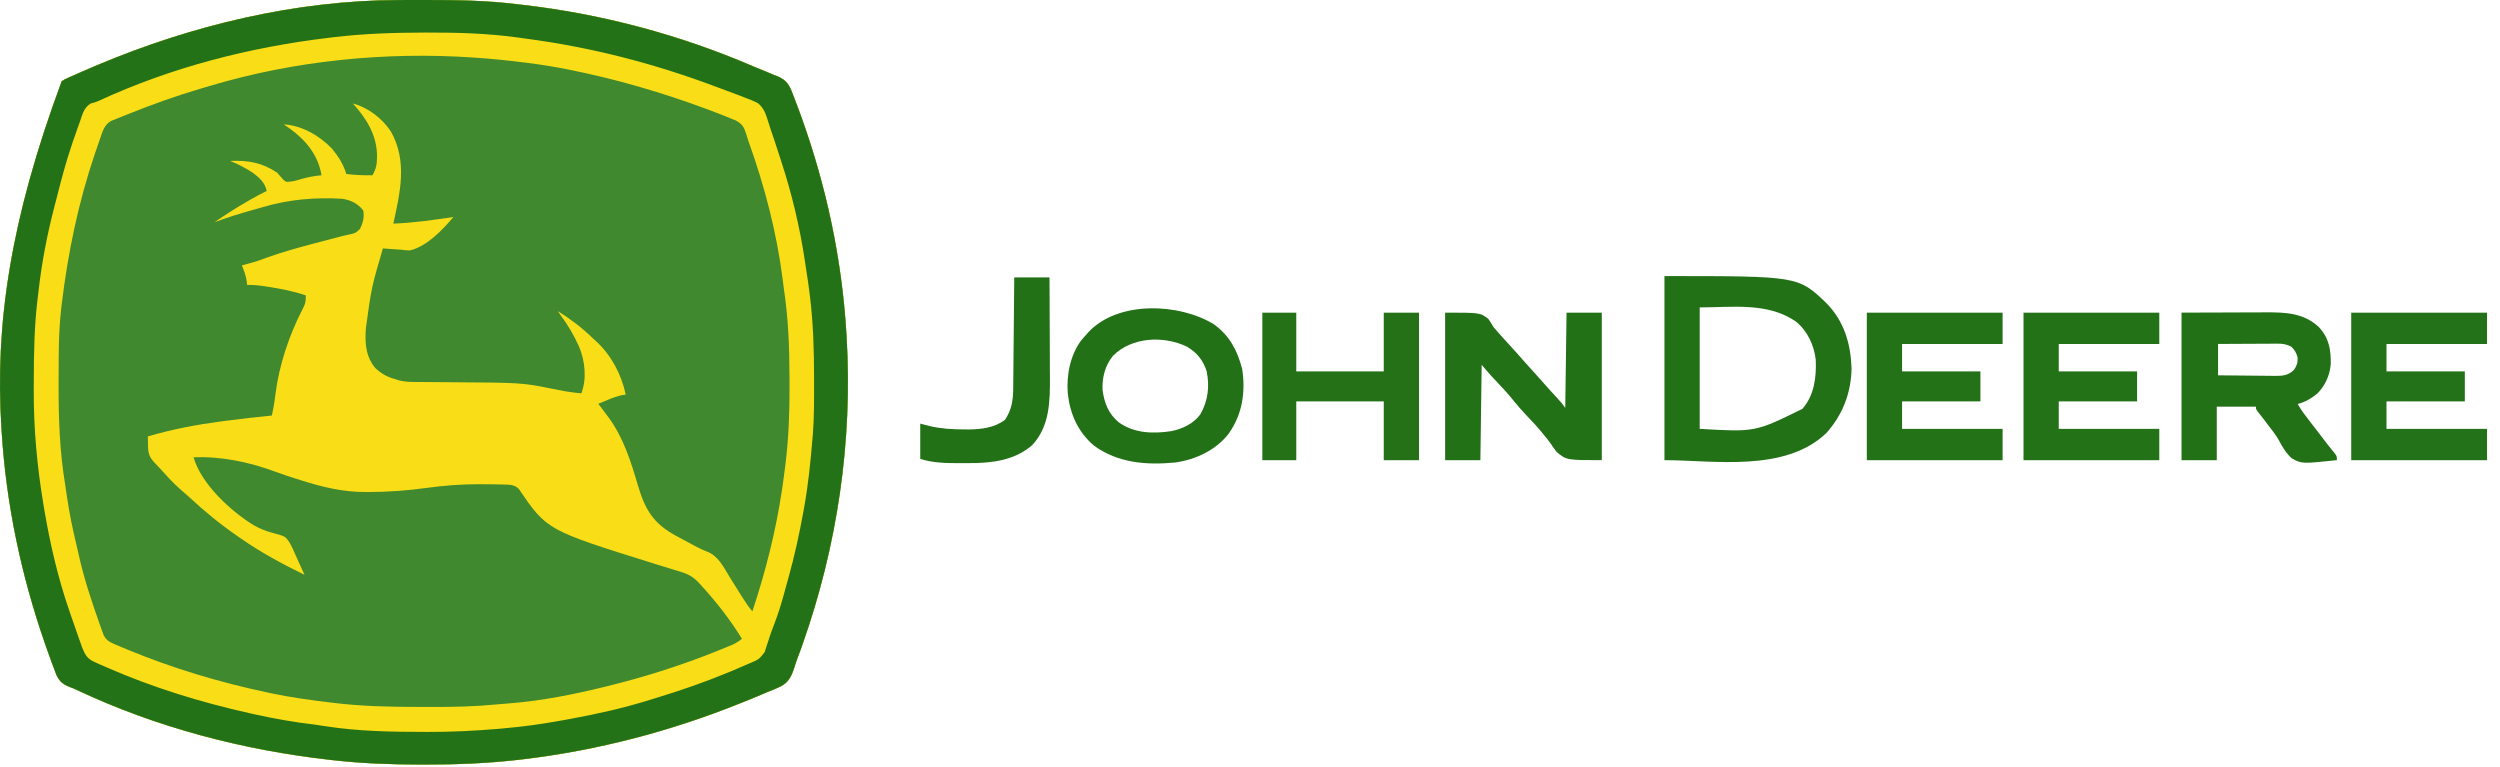
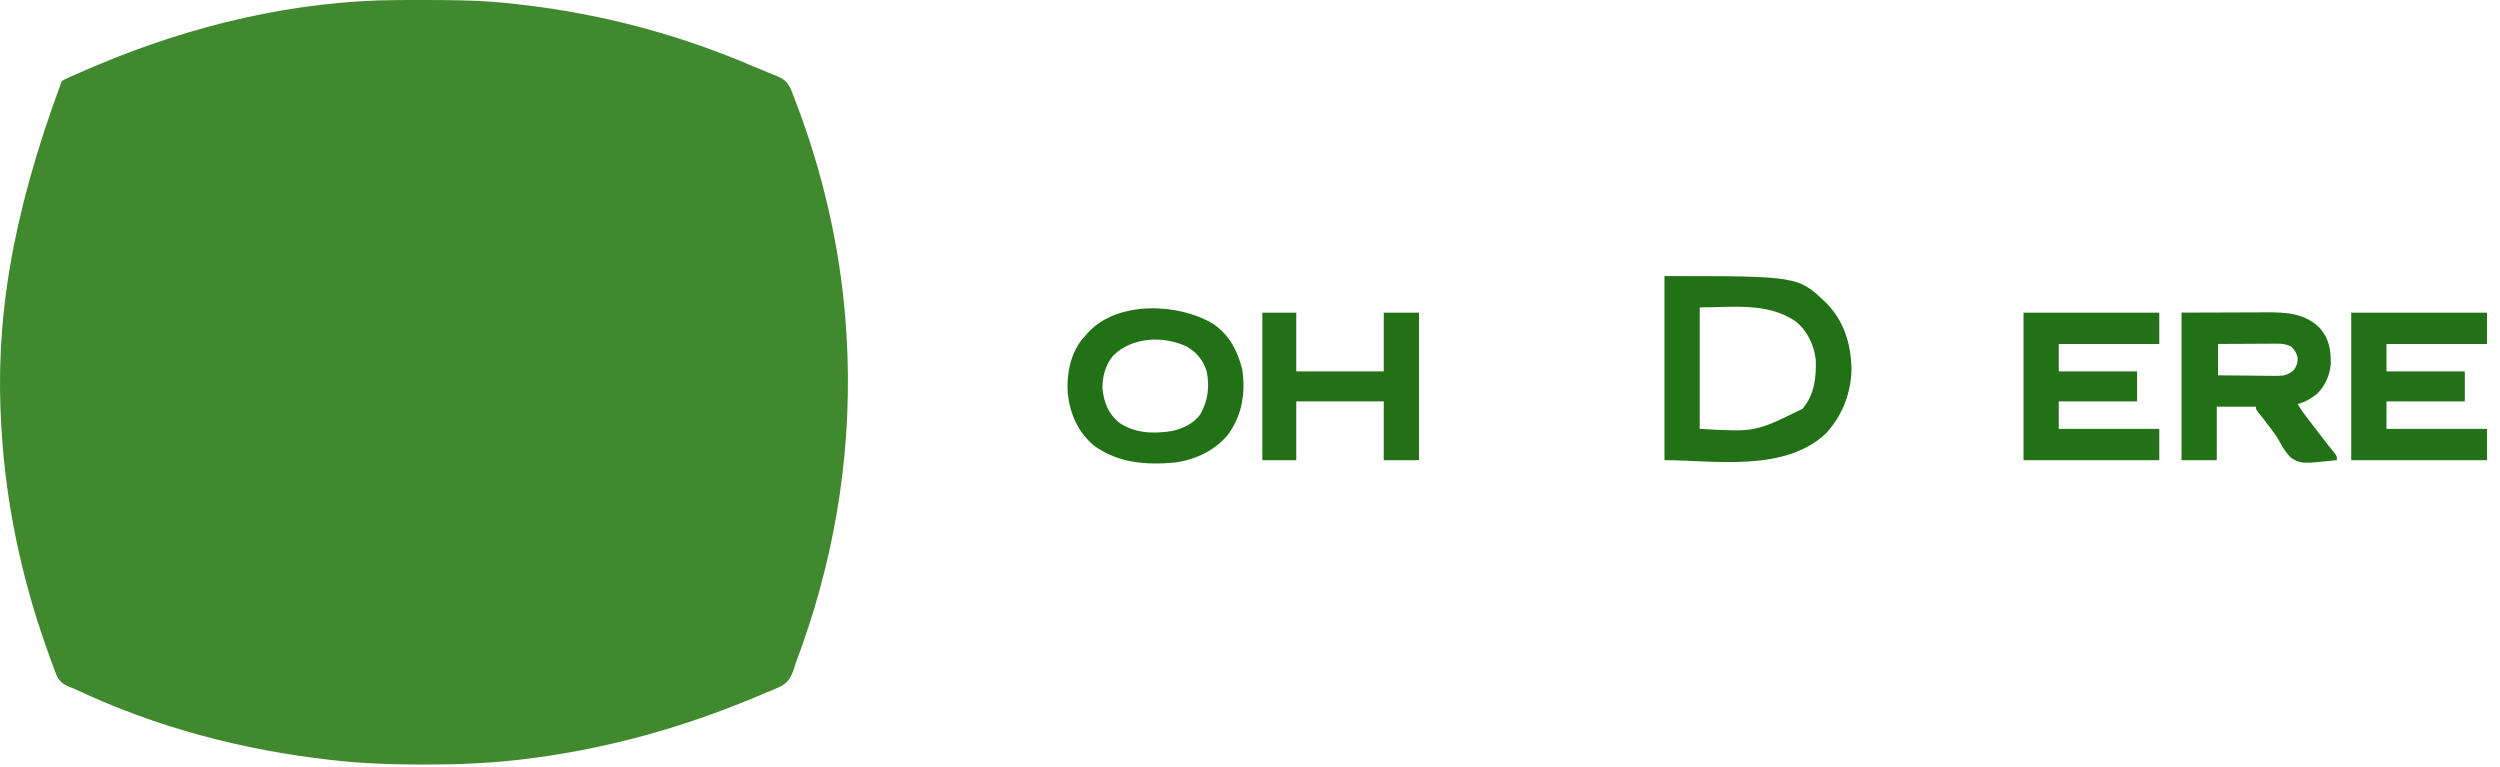
<svg xmlns="http://www.w3.org/2000/svg" width="163" height="50" viewBox="0 0 163 50" fill="none">
  <path d="M108.522 18C117.239 18 117.239 18 119.076 19.759C120.238 20.94 120.67 22.407 120.722 24.034C120.688 25.627 120.14 27.057 119.071 28.242C116.357 30.824 111.717 30.003 108.522 30.003C108.522 26.042 108.522 22.081 108.522 18ZM110.821 20.043C110.821 22.656 110.821 25.268 110.821 27.96C114.435 28.174 114.435 28.174 117.516 26.657C118.298 25.763 118.437 24.584 118.385 23.436C118.267 22.477 117.832 21.551 117.067 20.946C115.225 19.698 112.95 20.043 110.821 20.043Z" fill="#237117" />
  <path d="M142.235 20.383C143.341 20.38 144.447 20.376 145.587 20.373C145.934 20.371 146.282 20.37 146.64 20.368C147.069 20.367 147.069 20.367 147.27 20.367C147.409 20.367 147.548 20.366 147.687 20.365C148.989 20.358 150.191 20.392 151.191 21.327C151.852 22.036 151.982 22.797 151.966 23.743C151.901 24.475 151.607 25.138 151.088 25.661C150.696 25.977 150.303 26.216 149.811 26.342C150.033 26.739 150.305 27.09 150.582 27.449C150.631 27.512 150.68 27.576 150.731 27.641C150.83 27.771 150.93 27.9 151.03 28.029C151.161 28.2 151.292 28.37 151.423 28.541C151.812 29.052 151.812 29.052 152.218 29.549C152.365 29.747 152.365 29.747 152.365 30.003C150.072 30.244 150.072 30.244 149.411 29.874C149.041 29.537 148.803 29.122 148.569 28.683C148.374 28.337 148.129 28.033 147.885 27.72C147.804 27.612 147.723 27.503 147.642 27.394C147.508 27.214 147.372 27.041 147.229 26.868C147.087 26.683 147.087 26.683 147.087 26.513C146.244 26.513 145.401 26.513 144.533 26.513C144.533 27.664 144.533 28.816 144.533 30.003C143.775 30.003 143.016 30.003 142.235 30.003C142.235 26.828 142.235 23.654 142.235 20.383ZM144.618 22.426C144.618 23.101 144.618 23.775 144.618 24.47C145.239 24.477 145.86 24.484 146.481 24.488C146.693 24.49 146.904 24.492 147.115 24.495C147.419 24.499 147.723 24.501 148.027 24.503C148.121 24.505 148.215 24.506 148.312 24.508C148.839 24.508 149.159 24.489 149.556 24.129C149.759 23.834 149.812 23.674 149.806 23.315C149.717 22.991 149.625 22.83 149.385 22.597C149.085 22.451 148.846 22.405 148.513 22.407C148.383 22.407 148.383 22.407 148.25 22.407C148.157 22.408 148.064 22.409 147.968 22.41C147.873 22.41 147.777 22.41 147.678 22.41C147.373 22.412 147.068 22.414 146.762 22.416C146.555 22.417 146.348 22.417 146.141 22.418C145.633 22.42 145.126 22.423 144.618 22.426Z" fill="#237117" />
-   <path d="M94.222 20.384C96.521 20.384 96.521 20.384 97.053 20.809C97.165 20.976 97.272 21.146 97.372 21.32C97.467 21.434 97.564 21.546 97.665 21.655C97.711 21.709 97.758 21.762 97.805 21.817C98.013 22.052 98.224 22.282 98.436 22.512C98.745 22.847 99.048 23.185 99.346 23.529C99.537 23.745 99.731 23.959 99.926 24.172C100.168 24.438 100.409 24.704 100.644 24.975C100.944 25.321 101.254 25.657 101.566 25.992C101.747 26.187 101.906 26.376 102.054 26.598C102.082 24.547 102.11 22.497 102.139 20.384C102.898 20.384 103.656 20.384 104.438 20.384C104.438 23.558 104.438 26.733 104.438 30.003C102.139 30.003 102.139 30.003 101.49 29.466C101.244 29.134 101.244 29.134 101.135 28.967C100.991 28.748 100.824 28.55 100.655 28.349C100.595 28.274 100.536 28.2 100.474 28.123C100.169 27.758 99.84 27.416 99.513 27.07C99.227 26.766 98.953 26.457 98.692 26.13C98.332 25.679 97.943 25.261 97.546 24.843C97.498 24.793 97.45 24.742 97.4 24.689C97.358 24.645 97.316 24.601 97.272 24.555C97.044 24.305 96.826 24.046 96.606 23.789C96.578 25.84 96.55 27.89 96.521 30.003C95.762 30.003 95.004 30.003 94.222 30.003C94.222 26.829 94.222 23.654 94.222 20.384Z" fill="#237117" />
  <path d="M79.154 21.15C80.181 21.895 80.677 22.859 80.992 24.064C81.221 25.582 80.997 27.039 80.091 28.301C79.262 29.355 77.934 29.978 76.615 30.156C74.748 30.334 72.892 30.192 71.336 29.061C70.291 28.181 69.766 27 69.62 25.662C69.522 24.47 69.777 23.147 70.503 22.182C70.604 22.063 70.707 21.946 70.812 21.831C70.882 21.751 70.882 21.751 70.953 21.67C72.884 19.584 76.898 19.755 79.154 21.15ZM72.573 23.193C72.055 23.815 71.849 24.619 71.887 25.422C72.002 26.286 72.266 26.963 72.94 27.534C73.96 28.259 75.188 28.292 76.389 28.107C77.1 27.959 77.834 27.616 78.264 27.009C78.77 26.128 78.876 25.179 78.67 24.188C78.433 23.474 78.034 22.98 77.384 22.602C75.867 21.872 73.796 21.968 72.573 23.193Z" fill="#237117" />
  <path d="M153.3 20.384C156.222 20.384 159.143 20.384 162.154 20.384C162.154 21.058 162.154 21.732 162.154 22.427C159.991 22.427 157.827 22.427 155.599 22.427C155.599 23.017 155.599 23.607 155.599 24.215C157.284 24.215 158.97 24.215 160.706 24.215C160.706 24.861 160.706 25.507 160.706 26.172C159.021 26.172 157.335 26.172 155.599 26.172C155.599 26.762 155.599 27.352 155.599 27.96C157.762 27.96 159.925 27.96 162.154 27.96C162.154 28.634 162.154 29.309 162.154 30.003C159.232 30.003 156.31 30.003 153.3 30.003C153.3 26.829 153.3 23.654 153.3 20.384Z" fill="#237118" />
  <path d="M131.933 20.384C134.854 20.384 137.776 20.384 140.786 20.384C140.786 21.058 140.786 21.732 140.786 22.427C138.623 22.427 136.46 22.427 134.231 22.427C134.231 23.017 134.231 23.607 134.231 24.215C135.917 24.215 137.602 24.215 139.339 24.215C139.339 24.861 139.339 25.507 139.339 26.172C137.653 26.172 135.968 26.172 134.231 26.172C134.231 26.762 134.231 27.352 134.231 27.96C136.394 27.96 138.558 27.96 140.786 27.96C140.786 28.634 140.786 29.309 140.786 30.003C137.865 30.003 134.943 30.003 131.933 30.003C131.933 26.829 131.933 23.654 131.933 20.384Z" fill="#237217" />
-   <path d="M121.717 20.384C124.638 20.384 127.56 20.384 130.57 20.384C130.57 21.058 130.57 21.732 130.57 22.427C128.407 22.427 126.244 22.427 124.015 22.427C124.015 23.017 124.015 23.607 124.015 24.215C125.701 24.215 127.386 24.215 129.123 24.215C129.123 24.861 129.123 25.507 129.123 26.172C127.437 26.172 125.752 26.172 124.015 26.172C124.015 26.762 124.015 27.352 124.015 27.96C126.178 27.96 128.341 27.96 130.57 27.96C130.57 28.634 130.57 29.309 130.57 30.003C127.648 30.003 124.727 30.003 121.717 30.003C121.717 26.829 121.717 23.654 121.717 20.384Z" fill="#237218" />
  <path d="M82.304 20.384C83.035 20.384 83.765 20.384 84.517 20.384C84.517 21.648 84.517 22.912 84.517 24.215C86.4 24.215 88.282 24.215 90.221 24.215C90.221 22.95 90.221 21.686 90.221 20.384C90.98 20.384 91.738 20.384 92.52 20.384C92.52 23.558 92.52 26.733 92.52 30.003C91.761 30.003 91.003 30.003 90.221 30.003C90.221 28.739 90.221 27.475 90.221 26.172C88.339 26.172 86.457 26.172 84.517 26.172C84.517 27.437 84.517 28.701 84.517 30.003C83.787 30.003 83.057 30.003 82.304 30.003C82.304 26.829 82.304 23.654 82.304 20.384Z" fill="#247118" />
-   <path d="M66.129 18.085C66.888 18.085 67.646 18.085 68.428 18.085C68.433 19.129 68.438 20.172 68.441 21.216C68.442 21.7 68.444 22.185 68.447 22.67C68.45 23.138 68.451 23.607 68.452 24.076C68.452 24.253 68.453 24.431 68.455 24.609C68.466 26.167 68.436 27.809 67.299 29.023C66.134 30.037 64.616 30.204 63.134 30.196C62.954 30.195 62.774 30.196 62.593 30.197C61.737 30.198 60.819 30.191 60 29.918C60 29.16 60 28.401 60 27.62C60.218 27.676 60.435 27.732 60.66 27.79C61.389 27.956 62.105 27.995 62.852 27.997C62.951 27.998 63.051 27.999 63.153 28C63.982 27.992 64.862 27.888 65.533 27.364C65.97 26.694 66.056 26.086 66.062 25.305C66.062 25.226 66.063 25.148 66.064 25.068C66.067 24.81 66.069 24.553 66.071 24.295C66.073 24.117 66.075 23.938 66.076 23.759C66.081 23.289 66.085 22.819 66.089 22.349C66.094 21.869 66.098 21.389 66.103 20.909C66.112 19.968 66.121 19.027 66.129 18.085Z" fill="#237117" />
  <path d="M25.962 0.004C26.088 0.004 26.213 0.003 26.339 0.002C26.737 0.001 27.135 0 27.534 0C27.635 0 27.635 0 27.739 0C29.748 -0.001 31.736 0.028 33.732 0.277C33.839 0.289 33.947 0.302 34.057 0.314C39.234 0.908 44.322 2.264 49.106 4.325C49.387 4.444 49.669 4.559 49.952 4.672C50.121 4.743 50.291 4.814 50.46 4.885C50.574 4.929 50.574 4.929 50.691 4.974C51.183 5.187 51.39 5.411 51.6 5.903C51.631 5.985 51.662 6.067 51.694 6.151C51.747 6.284 51.747 6.284 51.801 6.419C51.919 6.72 52.031 7.023 52.141 7.327C52.161 7.382 52.181 7.437 52.202 7.494C53.861 12.067 54.893 16.87 55.184 21.729C55.189 21.807 55.194 21.884 55.199 21.965C55.603 28.786 54.59 35.618 52.311 42.053C52.274 42.158 52.237 42.263 52.199 42.371C52.126 42.571 52.052 42.771 51.975 42.97C51.9 43.172 51.832 43.377 51.771 43.583C51.589 44.126 51.412 44.477 50.908 44.751C50.608 44.895 50.301 45.018 49.992 45.139C49.869 45.191 49.746 45.244 49.624 45.297C49.245 45.46 48.863 45.614 48.48 45.767C48.412 45.795 48.344 45.822 48.273 45.85C43.714 47.68 39.005 48.915 34.126 49.502C34.02 49.515 33.914 49.528 33.805 49.541C31.774 49.771 29.742 49.854 27.699 49.848C27.585 49.848 27.471 49.848 27.358 49.848C25.472 49.844 23.603 49.779 21.729 49.566C21.664 49.559 21.6 49.552 21.533 49.544C15.842 48.902 10.2 47.431 5.01 44.985C4.789 44.881 4.789 44.881 4.558 44.798C4.114 44.618 3.892 44.452 3.682 44.016C3.61 43.833 3.54 43.649 3.474 43.464C3.436 43.363 3.398 43.262 3.358 43.158C3.234 42.827 3.117 42.494 3.001 42.16C2.981 42.103 2.961 42.047 2.941 41.988C1.378 37.503 0.399 32.858 0.106 28.114C0.102 28.04 0.097 27.966 0.092 27.89C-0.331 21.167 0.659 14.361 4.022 5.3C4.198 5.181 4.198 5.181 4.404 5.089C4.483 5.053 4.561 5.018 4.641 4.981C4.727 4.944 4.812 4.907 4.9 4.869C4.991 4.828 5.081 4.788 5.174 4.747C5.47 4.617 5.768 4.489 6.065 4.363C6.163 4.321 6.261 4.28 6.362 4.237C12.504 1.65 19.278 0.024 25.962 0.004Z" fill="#40892E" />
-   <path d="M25.962 0.004C26.088 0.004 26.213 0.003 26.339 0.002C26.737 0.001 27.135 0 27.534 0C27.635 0 27.635 0 27.739 0C29.748 -0.001 31.736 0.028 33.732 0.277C33.839 0.289 33.947 0.302 34.057 0.314C39.234 0.908 44.322 2.264 49.106 4.325C49.387 4.444 49.669 4.559 49.952 4.672C50.121 4.743 50.291 4.814 50.46 4.885C50.574 4.929 50.574 4.929 50.691 4.974C51.183 5.187 51.39 5.411 51.6 5.903C51.631 5.985 51.662 6.067 51.694 6.151C51.747 6.284 51.747 6.284 51.801 6.419C51.919 6.72 52.031 7.023 52.141 7.327C52.161 7.382 52.181 7.437 52.202 7.494C53.861 12.067 54.893 16.87 55.184 21.729C55.189 21.807 55.194 21.884 55.199 21.965C55.603 28.786 54.59 35.618 52.311 42.053C52.274 42.158 52.237 42.263 52.199 42.371C52.126 42.571 52.052 42.771 51.975 42.97C51.9 43.172 51.832 43.377 51.771 43.583C51.589 44.126 51.412 44.477 50.908 44.751C50.608 44.895 50.301 45.018 49.992 45.139C49.869 45.191 49.746 45.244 49.624 45.297C49.245 45.46 48.863 45.614 48.48 45.767C48.412 45.795 48.344 45.822 48.273 45.85C43.714 47.68 39.005 48.915 34.126 49.502C34.02 49.515 33.914 49.528 33.805 49.541C31.774 49.771 29.742 49.854 27.699 49.848C27.585 49.848 27.471 49.848 27.358 49.848C25.472 49.844 23.603 49.779 21.729 49.566C21.664 49.559 21.6 49.552 21.533 49.544C15.842 48.902 10.2 47.431 5.01 44.985C4.789 44.881 4.789 44.881 4.558 44.798C4.114 44.618 3.892 44.452 3.682 44.016C3.61 43.833 3.54 43.649 3.474 43.464C3.436 43.363 3.398 43.262 3.358 43.158C3.234 42.827 3.117 42.494 3.001 42.16C2.981 42.103 2.961 42.047 2.941 41.988C1.378 37.503 0.399 32.858 0.106 28.114C0.102 28.04 0.097 27.966 0.092 27.89C-0.331 21.167 0.659 14.361 4.022 5.3C4.198 5.181 4.198 5.181 4.404 5.089C4.483 5.053 4.561 5.018 4.641 4.981C4.727 4.944 4.812 4.907 4.9 4.869C4.991 4.828 5.081 4.788 5.174 4.747C5.47 4.617 5.768 4.489 6.065 4.363C6.163 4.321 6.261 4.28 6.362 4.237C12.504 1.65 19.278 0.024 25.962 0.004ZM13.748 5.583C13.534 5.647 13.319 5.709 13.104 5.772C11.468 6.253 9.868 6.83 8.286 7.467C8.176 7.511 8.065 7.555 7.954 7.599C7.8 7.66 7.646 7.723 7.492 7.786C7.403 7.821 7.315 7.857 7.224 7.894C6.791 8.147 6.685 8.586 6.525 9.041C6.505 9.098 6.484 9.156 6.464 9.215C6.398 9.405 6.332 9.595 6.268 9.785C6.245 9.851 6.223 9.916 6.199 9.984C5.102 13.208 4.424 16.507 4.018 19.885C4.011 19.942 4.004 19.999 3.997 20.057C3.875 21.103 3.836 22.15 3.829 23.202C3.828 23.266 3.828 23.33 3.827 23.397C3.823 23.884 3.821 24.371 3.82 24.858C3.82 24.929 3.82 25 3.82 25.074C3.815 27.277 3.888 29.429 4.251 31.607C4.293 31.869 4.33 32.132 4.367 32.395C4.521 33.459 4.738 34.505 4.99 35.55C5.043 35.772 5.093 35.993 5.142 36.215C5.487 37.76 5.987 39.254 6.518 40.745C6.545 40.824 6.573 40.903 6.602 40.984C6.628 41.057 6.654 41.129 6.682 41.204C6.704 41.268 6.727 41.331 6.751 41.397C6.919 41.746 7.158 41.868 7.506 42.016C7.592 42.053 7.678 42.09 7.766 42.127C7.86 42.166 7.954 42.205 8.05 42.245C8.148 42.286 8.247 42.327 8.348 42.369C11.284 43.58 14.283 44.477 17.387 45.139C17.479 45.159 17.57 45.179 17.663 45.199C18.937 45.468 20.219 45.643 21.511 45.799C21.585 45.808 21.66 45.817 21.736 45.827C23.604 46.053 25.46 46.092 27.34 46.092C27.582 46.092 27.824 46.092 28.066 46.093C29.518 46.1 30.955 46.068 32.401 45.927C32.701 45.898 33.001 45.875 33.301 45.851C35.339 45.688 37.368 45.284 39.35 44.799C39.404 44.786 39.458 44.773 39.514 44.759C42.014 44.148 44.455 43.377 46.842 42.41C46.929 42.374 46.929 42.374 47.019 42.338C47.184 42.272 47.348 42.204 47.512 42.136C47.605 42.097 47.698 42.059 47.793 42.019C48.013 41.915 48.187 41.803 48.374 41.649C47.617 40.412 46.726 39.275 45.751 38.202C45.712 38.158 45.673 38.116 45.633 38.071C45.245 37.649 44.941 37.451 44.389 37.284C44.331 37.266 44.273 37.249 44.214 37.231C44.09 37.192 43.965 37.154 43.84 37.117C43.503 37.015 43.168 36.91 42.832 36.806C42.762 36.784 42.693 36.763 42.621 36.74C35.658 34.566 35.658 34.566 33.826 31.878C33.527 31.563 33.137 31.608 32.72 31.588C32.598 31.585 32.477 31.583 32.355 31.581C32.288 31.58 32.221 31.579 32.152 31.578C31.932 31.575 31.712 31.573 31.492 31.572C31.377 31.571 31.377 31.571 31.26 31.571C30.082 31.567 28.939 31.657 27.773 31.817C26.551 31.983 25.351 32.075 24.118 32.078C24.047 32.078 23.977 32.079 23.904 32.08C22.401 32.091 21.026 31.764 19.601 31.306C19.447 31.258 19.447 31.258 19.29 31.209C18.831 31.064 18.376 30.913 17.925 30.745C16.237 30.122 14.421 29.744 12.62 29.816C13.124 31.568 15.041 33.317 16.536 34.243C16.936 34.462 17.329 34.633 17.771 34.743C18.607 34.97 18.607 34.97 18.873 35.366C19.028 35.635 19.154 35.914 19.274 36.2C19.345 36.37 19.421 36.535 19.5 36.701C19.622 36.959 19.74 37.217 19.856 37.478C18.407 36.771 17.008 36.017 15.685 35.094C15.636 35.061 15.587 35.027 15.536 34.992C14.401 34.211 13.336 33.346 12.33 32.404C12.15 32.238 11.968 32.08 11.78 31.923C11.274 31.486 10.826 30.98 10.379 30.484C10.285 30.38 10.188 30.278 10.089 30.178C9.733 29.805 9.661 29.572 9.651 29.055C9.65 28.997 9.648 28.939 9.646 28.879C9.642 28.738 9.641 28.596 9.641 28.454C11.245 27.982 12.841 27.683 14.498 27.465C14.566 27.456 14.634 27.447 14.703 27.438C15.71 27.306 16.718 27.195 17.728 27.092C17.83 26.619 17.909 26.153 17.962 25.672C18.207 23.788 18.837 21.901 19.699 20.212C19.927 19.761 19.927 19.761 19.941 19.261C19.122 18.979 18.289 18.821 17.435 18.691C17.363 18.68 17.29 18.669 17.215 18.657C16.844 18.603 16.488 18.567 16.11 18.579C16.097 18.453 16.097 18.453 16.084 18.324C16.033 17.959 15.907 17.643 15.77 17.303C15.827 17.288 15.883 17.274 15.942 17.259C16.357 17.15 16.762 17.032 17.164 16.882C18.593 16.351 20.087 15.975 21.561 15.59C21.696 15.555 21.831 15.519 21.965 15.483C22.234 15.411 22.5 15.344 22.772 15.289C23.178 15.201 23.178 15.201 23.472 14.924C23.665 14.536 23.762 14.159 23.687 13.727C23.332 13.268 22.889 13.053 22.325 12.961C20.574 12.853 18.819 13 17.136 13.505C16.934 13.565 16.731 13.621 16.528 13.677C15.666 13.917 14.819 14.175 13.982 14.493C14.678 14.014 15.384 13.559 16.116 13.137C16.184 13.098 16.251 13.058 16.321 13.018C16.672 12.818 17.024 12.627 17.387 12.45C17.292 11.924 16.901 11.574 16.486 11.264C16.013 10.955 15.528 10.701 15.004 10.492C16.173 10.45 17.079 10.59 18.069 11.258C18.171 11.369 18.27 11.483 18.366 11.599C18.498 11.755 18.498 11.755 18.664 11.854C18.996 11.863 19.286 11.782 19.601 11.684C20.06 11.55 20.488 11.47 20.963 11.429C20.749 10.124 19.961 9.159 18.909 8.391C18.771 8.296 18.634 8.201 18.494 8.109C19.684 8.177 20.847 8.849 21.657 9.706C22.07 10.206 22.392 10.721 22.58 11.344C23.15 11.412 23.709 11.44 24.283 11.429C24.517 11.03 24.585 10.693 24.581 10.237C24.58 10.174 24.58 10.11 24.579 10.045C24.538 8.754 23.854 7.677 23.006 6.747C24.006 7.01 24.957 7.74 25.506 8.609C26.569 10.537 26.092 12.541 25.645 14.579C26.96 14.536 28.259 14.336 29.561 14.153C28.861 14.978 27.829 16.074 26.723 16.326C26.528 16.329 26.349 16.308 26.156 16.281C25.941 16.266 25.727 16.252 25.512 16.238C25.329 16.224 25.146 16.21 24.964 16.196C24.217 18.755 24.217 18.755 23.857 21.389C23.848 21.535 23.848 21.535 23.838 21.685C23.805 22.536 23.898 23.308 24.458 23.983C24.841 24.348 25.222 24.572 25.73 24.709C25.819 24.737 25.909 24.766 26.001 24.795C26.328 24.879 26.602 24.901 26.938 24.903C26.996 24.904 27.054 24.905 27.114 24.905C27.24 24.906 27.365 24.907 27.491 24.907C27.691 24.908 27.892 24.91 28.093 24.912C28.522 24.916 28.951 24.919 29.38 24.922C34.022 24.951 34.022 24.951 36.031 25.352C36.225 25.39 36.421 25.427 36.616 25.465C36.749 25.49 36.749 25.49 36.885 25.516C37.224 25.575 37.561 25.613 37.903 25.645C38.272 24.696 38.143 23.512 37.749 22.588C37.417 21.854 37.027 21.182 36.541 20.537C36.485 20.453 36.429 20.369 36.371 20.282C37.214 20.813 37.957 21.375 38.669 22.07C38.738 22.132 38.806 22.194 38.876 22.257C39.863 23.178 40.519 24.414 40.798 25.73C40.727 25.739 40.657 25.748 40.584 25.756C40.24 25.825 39.939 25.941 39.617 26.076C39.558 26.1 39.499 26.124 39.439 26.149C39.296 26.207 39.153 26.267 39.01 26.326C39.055 26.385 39.055 26.385 39.101 26.445C39.242 26.632 39.381 26.819 39.521 27.007C39.568 27.069 39.615 27.131 39.663 27.194C40.648 28.53 41.131 30.08 41.595 31.655C42.056 33.216 42.587 34.12 44.039 34.914C44.15 34.974 44.261 35.035 44.373 35.094C44.433 35.127 44.493 35.159 44.555 35.192C44.742 35.293 44.93 35.393 45.118 35.493C45.211 35.543 45.211 35.543 45.305 35.594C45.556 35.728 45.797 35.852 46.065 35.95C46.822 36.226 47.159 36.945 47.56 37.6C47.741 37.896 47.926 38.19 48.112 38.483C48.199 38.622 48.287 38.761 48.373 38.901C48.584 39.238 48.798 39.557 49.055 39.861C49.915 37.266 50.574 34.676 50.981 31.971C50.998 31.863 51.014 31.755 51.031 31.643C51.087 31.262 51.136 30.88 51.183 30.497C51.194 30.41 51.205 30.322 51.216 30.231C51.422 28.535 51.484 26.861 51.477 25.154C51.476 24.956 51.476 24.757 51.475 24.558C51.472 22.603 51.393 20.685 51.098 18.75C51.076 18.581 51.054 18.413 51.034 18.244C50.645 15.175 49.865 12.18 48.824 9.272C48.758 9.083 48.695 8.892 48.64 8.699C48.507 8.272 48.377 8.07 47.977 7.857C47.809 7.785 47.64 7.717 47.47 7.651C47.378 7.613 47.286 7.576 47.191 7.537C46.878 7.41 46.562 7.29 46.246 7.172C46.187 7.15 46.128 7.129 46.068 7.106C43.119 6.015 40.137 5.143 37.052 4.533C36.996 4.522 36.939 4.511 36.881 4.499C36.06 4.337 35.238 4.207 34.408 4.102C34.351 4.095 34.295 4.088 34.236 4.081C33.191 3.948 32.145 3.839 31.093 3.767C31.025 3.762 30.956 3.757 30.886 3.752C25.186 3.36 19.228 3.948 13.748 5.583Z" fill="#F9DE17" />
-   <path d="M25.962 0.004C26.088 0.004 26.213 0.003 26.339 0.002C26.737 0.001 27.135 0 27.534 0C27.635 0 27.635 0 27.739 0C29.748 -0.001 31.736 0.028 33.732 0.277C33.839 0.289 33.947 0.302 34.057 0.314C39.234 0.908 44.322 2.264 49.106 4.325C49.387 4.444 49.669 4.559 49.952 4.672C50.121 4.743 50.291 4.814 50.46 4.885C50.574 4.929 50.574 4.929 50.691 4.974C51.183 5.187 51.39 5.411 51.6 5.903C51.631 5.985 51.662 6.067 51.694 6.151C51.747 6.284 51.747 6.284 51.801 6.419C51.919 6.72 52.031 7.023 52.141 7.327C52.161 7.382 52.181 7.437 52.202 7.494C53.861 12.067 54.893 16.87 55.184 21.729C55.189 21.807 55.194 21.884 55.199 21.965C55.603 28.786 54.59 35.618 52.311 42.053C52.274 42.158 52.237 42.263 52.199 42.371C52.126 42.571 52.052 42.771 51.975 42.97C51.9 43.172 51.832 43.377 51.771 43.583C51.589 44.126 51.412 44.477 50.908 44.751C50.608 44.895 50.301 45.018 49.992 45.139C49.869 45.191 49.746 45.244 49.624 45.297C49.245 45.46 48.863 45.614 48.48 45.767C48.412 45.795 48.344 45.822 48.273 45.85C43.714 47.68 39.005 48.915 34.126 49.502C34.02 49.515 33.914 49.528 33.805 49.541C31.774 49.771 29.742 49.854 27.699 49.848C27.585 49.848 27.471 49.848 27.358 49.848C25.472 49.844 23.603 49.779 21.729 49.566C21.664 49.559 21.6 49.552 21.533 49.544C15.842 48.902 10.2 47.431 5.01 44.985C4.789 44.881 4.789 44.881 4.558 44.798C4.114 44.618 3.892 44.452 3.682 44.016C3.61 43.833 3.54 43.649 3.474 43.464C3.436 43.363 3.398 43.262 3.358 43.158C3.234 42.827 3.117 42.494 3.001 42.16C2.981 42.103 2.961 42.047 2.941 41.988C1.378 37.503 0.399 32.858 0.106 28.114C0.102 28.04 0.097 27.966 0.092 27.89C-0.331 21.167 0.659 14.361 4.022 5.3C4.198 5.181 4.198 5.181 4.404 5.089C4.483 5.053 4.561 5.018 4.641 4.981C4.727 4.944 4.812 4.907 4.9 4.869C4.991 4.828 5.081 4.788 5.174 4.747C5.47 4.617 5.768 4.489 6.065 4.363C6.163 4.321 6.261 4.28 6.362 4.237C12.504 1.65 19.278 0.024 25.962 0.004ZM21.702 2.432C21.623 2.441 21.543 2.451 21.461 2.461C16.279 3.079 11.174 4.385 6.427 6.58C6.236 6.662 6.236 6.662 5.91 6.75C5.469 7.022 5.378 7.448 5.214 7.923C5.16 8.072 5.16 8.072 5.105 8.224C4.996 8.525 4.892 8.827 4.788 9.13C4.759 9.215 4.73 9.299 4.701 9.386C4.328 10.481 4.026 11.591 3.745 12.712C3.682 12.961 3.617 13.21 3.551 13.458C3.084 15.25 2.731 17.072 2.52 18.913C2.499 19.093 2.478 19.274 2.455 19.454C2.234 21.244 2.207 23.035 2.203 24.836C2.203 25.019 2.202 25.202 2.201 25.385C2.188 27.911 2.414 30.388 2.831 32.881C2.853 33.018 2.853 33.018 2.876 33.158C3.258 35.429 3.778 37.685 4.533 39.861C4.571 39.971 4.608 40.081 4.646 40.19C4.77 40.551 4.896 40.911 5.023 41.271C5.053 41.359 5.053 41.359 5.084 41.448C5.142 41.615 5.201 41.781 5.261 41.947C5.312 42.092 5.312 42.092 5.364 42.24C5.558 42.72 5.702 42.955 6.182 43.171C6.277 43.214 6.372 43.257 6.469 43.301C6.574 43.346 6.679 43.392 6.784 43.437C6.837 43.461 6.891 43.484 6.946 43.508C9.945 44.825 13.088 45.788 16.281 46.502C16.385 46.525 16.49 46.548 16.597 46.572C17.885 46.857 19.167 47.087 20.478 47.238C20.73 47.27 20.98 47.31 21.231 47.351C23.343 47.679 25.48 47.718 27.613 47.72C27.77 47.72 27.77 47.72 27.93 47.721C29.445 47.723 30.946 47.653 32.455 47.523C32.555 47.514 32.555 47.514 32.657 47.506C32.995 47.477 33.331 47.443 33.668 47.406C33.766 47.395 33.863 47.385 33.964 47.374C34.943 47.262 35.912 47.105 36.882 46.927C36.972 46.911 37.063 46.894 37.157 46.877C38.922 46.554 40.654 46.167 42.368 45.633C42.526 45.584 42.684 45.535 42.842 45.487C44.416 45.008 45.965 44.471 47.486 43.841C47.585 43.8 47.685 43.759 47.787 43.717C48.069 43.598 48.349 43.475 48.629 43.352C48.724 43.312 48.819 43.273 48.916 43.232C49.489 42.987 49.489 42.987 49.86 42.513C49.902 42.391 49.941 42.268 49.975 42.144C50.021 42.007 50.067 41.87 50.112 41.733C50.134 41.663 50.156 41.593 50.178 41.521C50.268 41.243 50.373 40.973 50.478 40.702C50.771 39.938 51.003 39.167 51.21 38.377C51.274 38.137 51.341 37.899 51.409 37.66C51.805 36.251 52.112 34.832 52.375 33.392C52.392 33.3 52.409 33.209 52.426 33.114C52.694 31.626 52.847 30.13 52.971 28.625C52.979 28.533 52.987 28.442 52.996 28.348C53.088 27.201 53.077 26.05 53.077 24.9C53.077 24.844 53.078 24.787 53.078 24.729C53.079 22.894 53.028 21.082 52.801 19.261C52.785 19.131 52.785 19.131 52.769 18.999C52.714 18.559 52.651 18.121 52.579 17.683C52.544 17.464 52.512 17.244 52.48 17.025C52.152 14.822 51.624 12.608 50.928 10.492C50.884 10.358 50.884 10.358 50.84 10.221C50.742 9.919 50.644 9.618 50.545 9.316C50.514 9.224 50.484 9.132 50.453 9.036C50.392 8.852 50.328 8.668 50.263 8.485C50.191 8.277 50.125 8.071 50.063 7.859C49.924 7.414 49.794 7.033 49.42 6.73C49.13 6.579 48.842 6.463 48.534 6.353C48.421 6.309 48.309 6.265 48.196 6.22C47.895 6.102 47.592 5.99 47.287 5.88C47.095 5.81 46.903 5.738 46.712 5.666C42.654 4.139 38.581 3.087 34.283 2.518C34.081 2.491 33.878 2.463 33.676 2.435C31.748 2.171 29.828 2.12 27.885 2.123C27.827 2.123 27.769 2.123 27.71 2.123C25.693 2.127 23.705 2.189 21.702 2.432Z" fill="#247217" />
</svg>